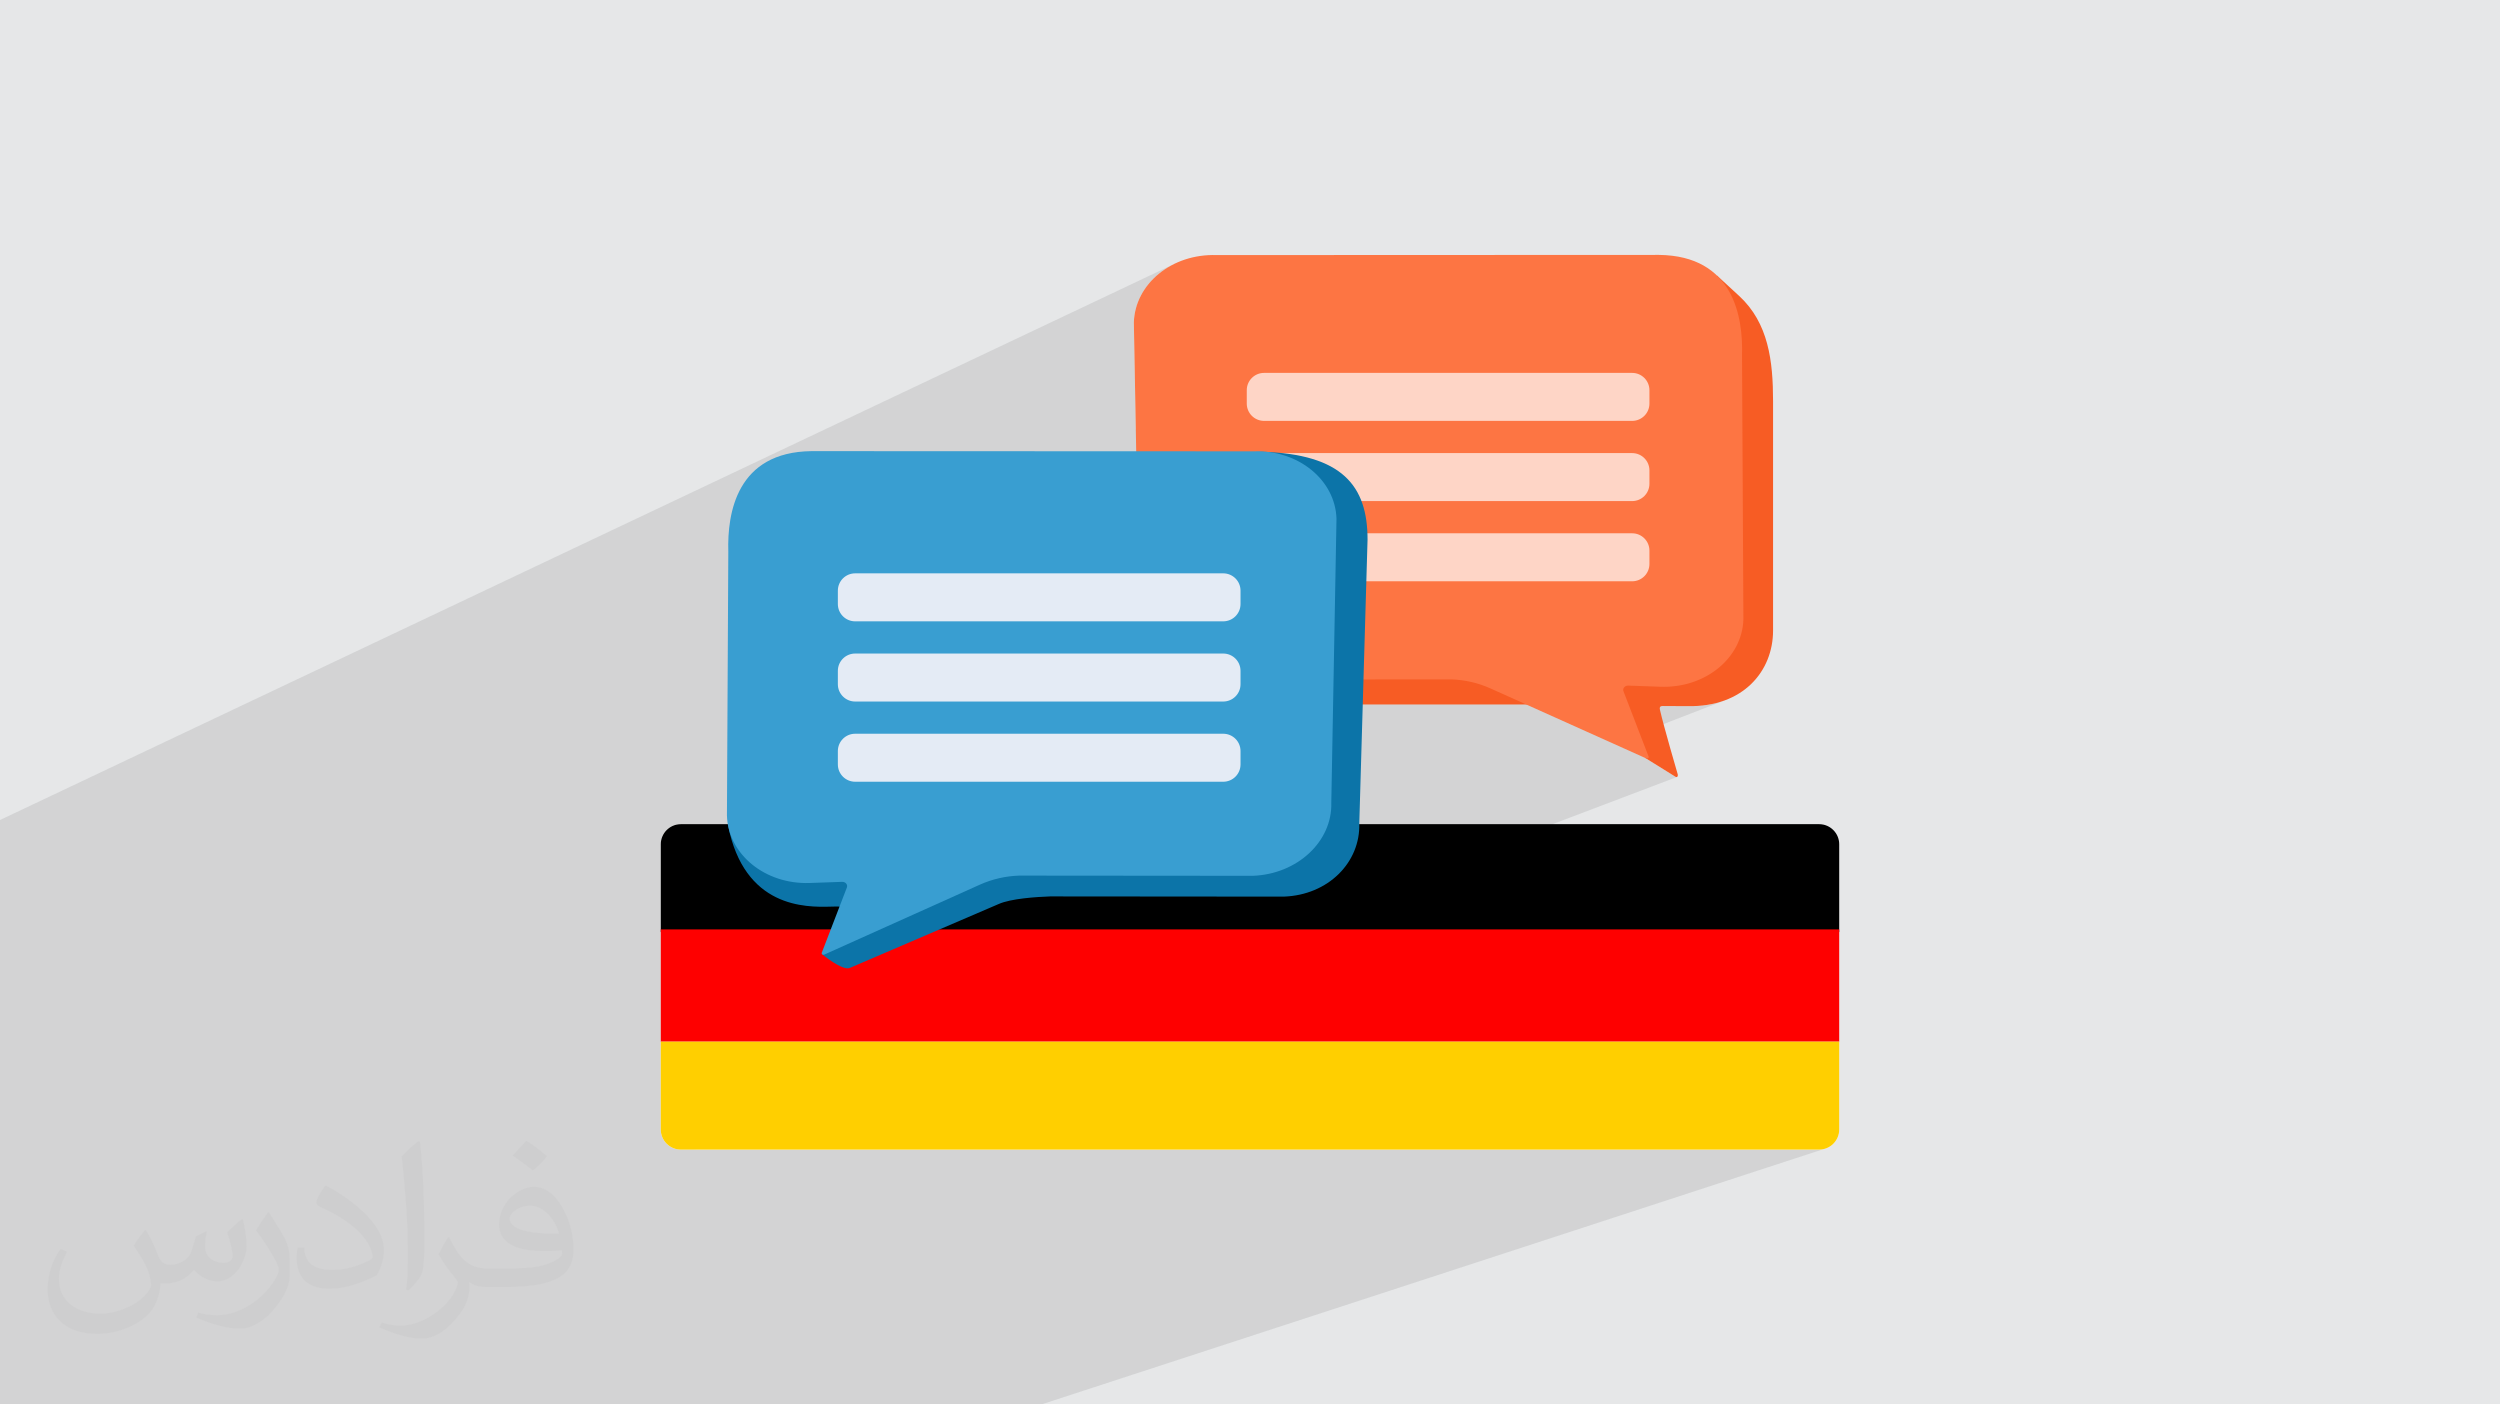
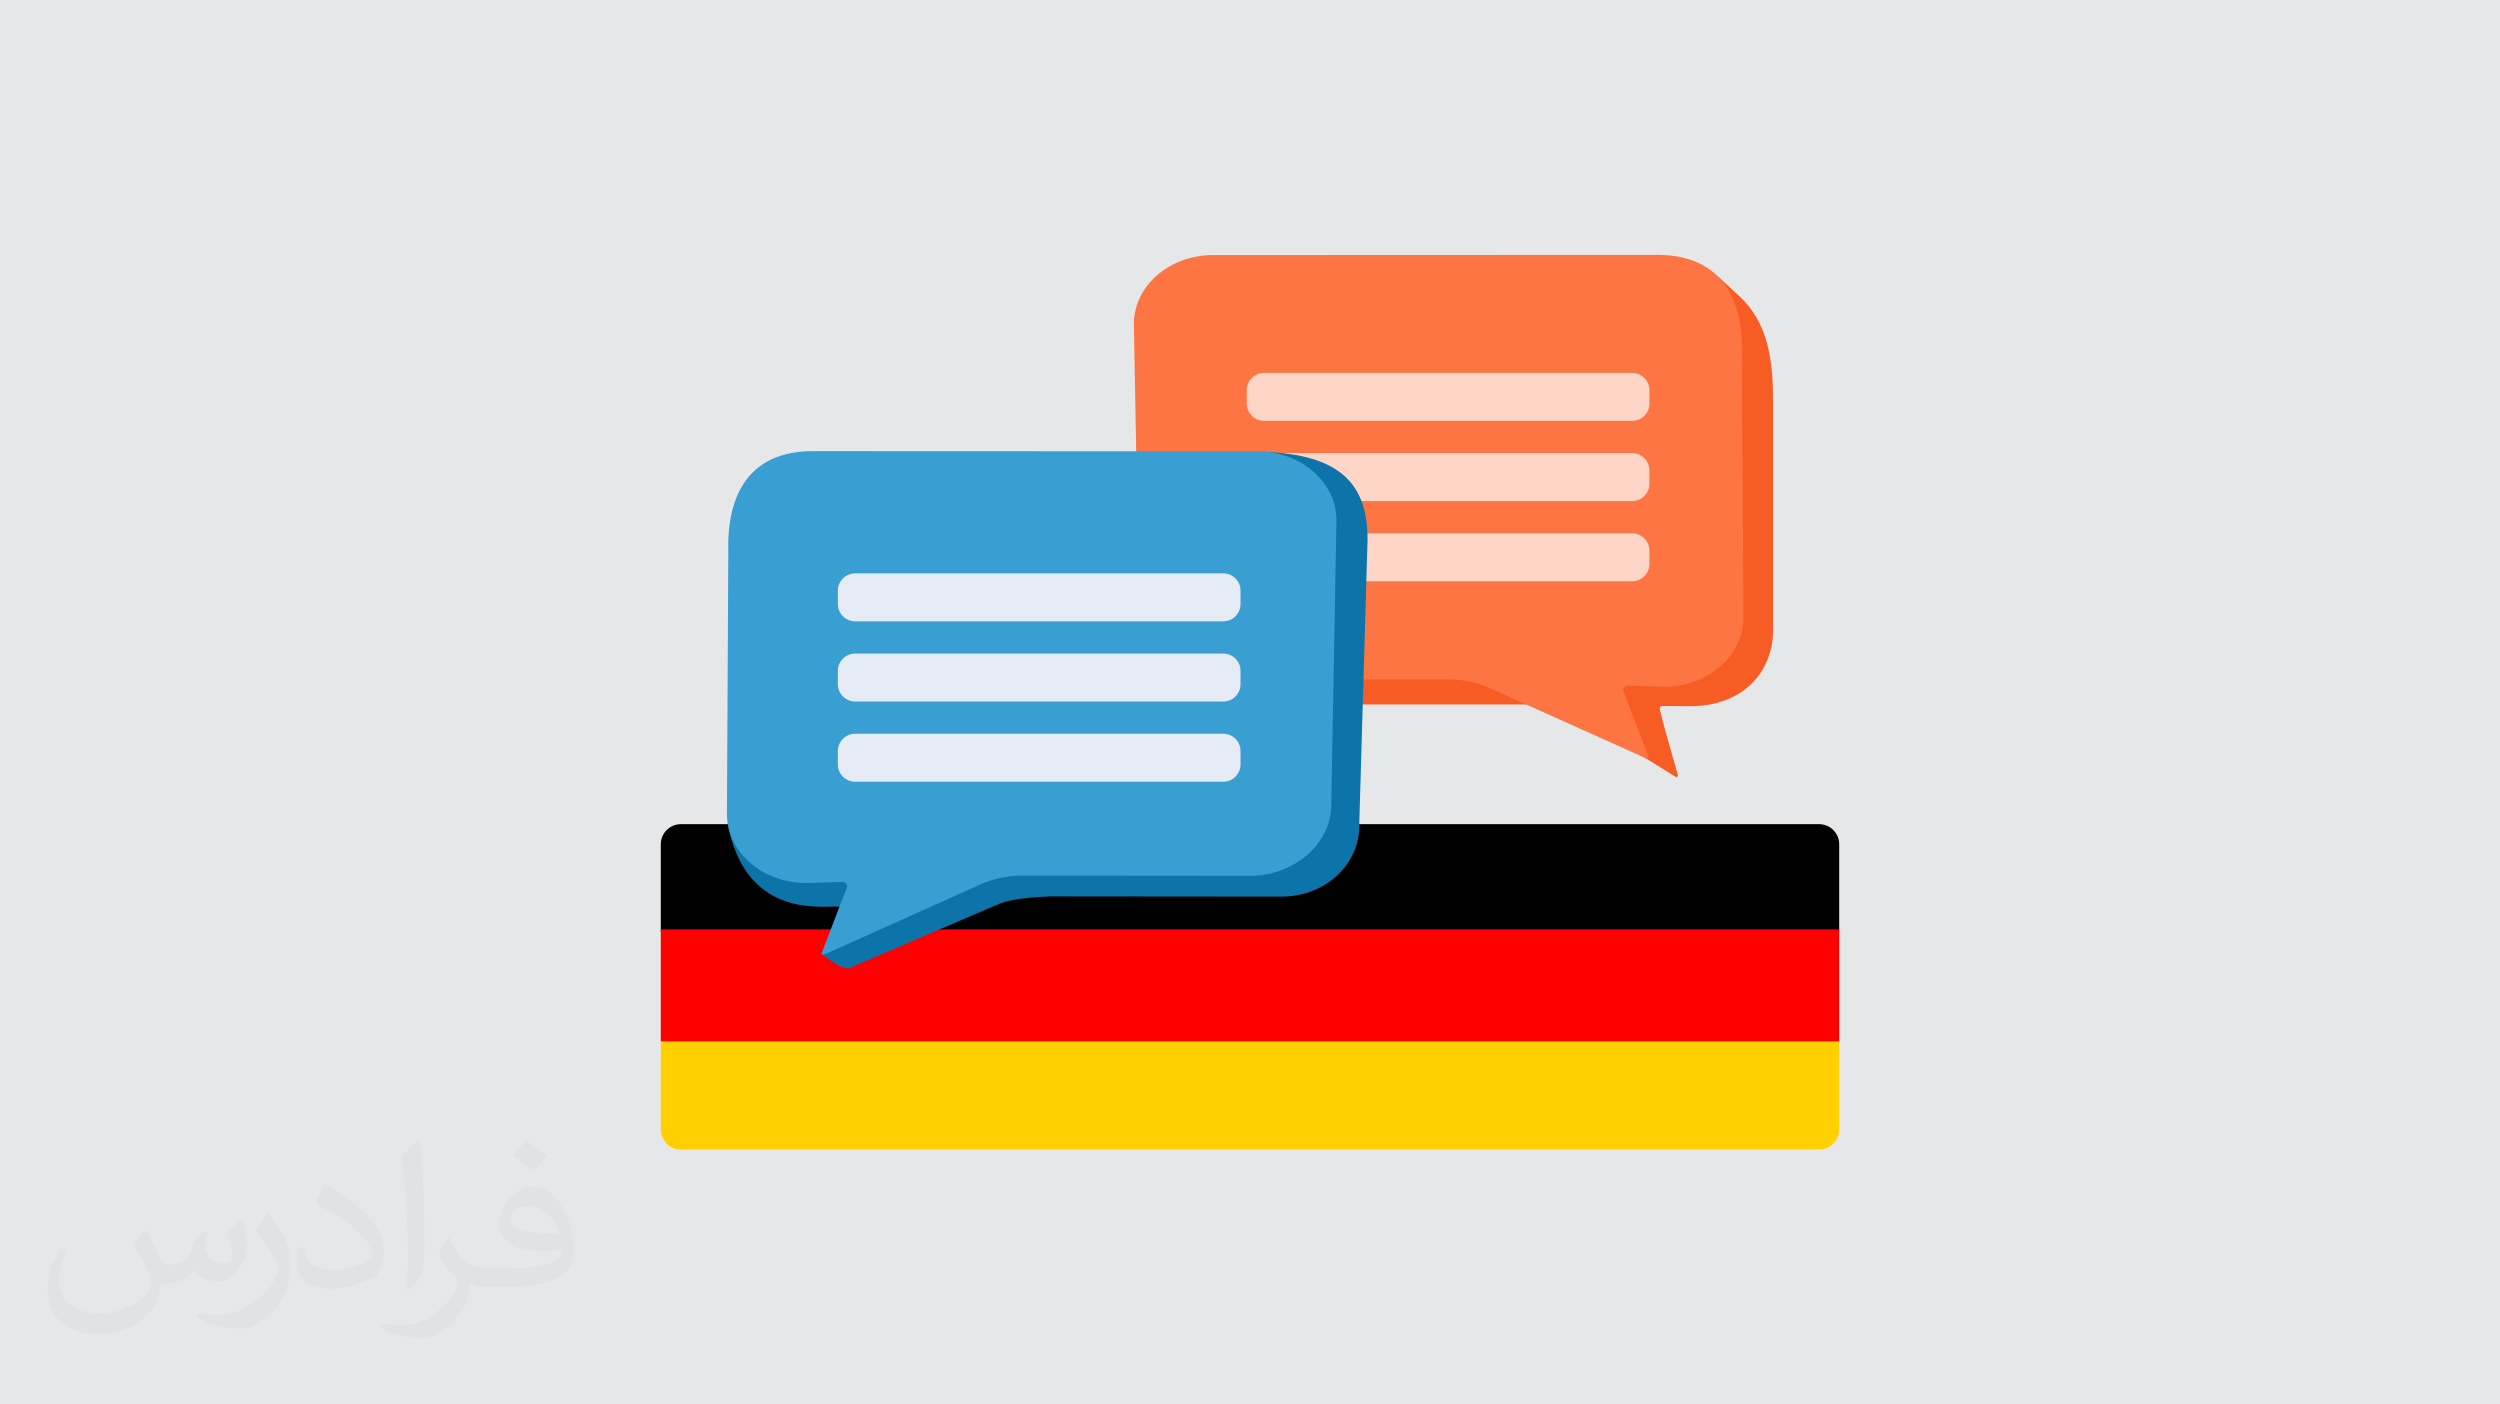
<svg xmlns="http://www.w3.org/2000/svg" xml:space="preserve" width="94.192mm" height="52.917mm" version="1.0" style="shape-rendering:geometricPrecision; text-rendering:geometricPrecision; image-rendering:optimizeQuality; fill-rule:evenodd; clip-rule:evenodd" viewBox="0 0 9404.92 5283.66">
  <defs>
    <style type="text/css">
   
    .fil7 {fill:none}
    .fil4 {fill:black}
    .fil5 {fill:#FE0000}
    .fil6 {fill:#FFCF00}
    .fil3 {fill:white}
    .fil11 {fill:#0C74A8;fill-rule:nonzero}
    .fil12 {fill:#399ED1;fill-rule:nonzero}
    .fil13 {fill:#E4EBF5;fill-rule:nonzero}
    .fil8 {fill:#F75C24;fill-rule:nonzero}
    .fil9 {fill:#FD7543;fill-rule:nonzero}
    .fil10 {fill:#FED5C6;fill-rule:nonzero}
    .fil2 {fill:#373435;fill-opacity:0.031}
    .fil1 {fill:#2B2A29;fill-opacity:0.102}
    .fil0 {fill:#E6E7E8}
   
  </style>
    <clipPath id="id0">
      <path d="M2561.27 3100.44l4282.37 0c41.51,0 75.46,33.95 75.46,75.46l0 1073.42c0,41.51 -33.95,75.46 -75.46,75.46l-4282.37 0c-41.51,0 -75.46,-33.95 -75.46,-75.46l0 -1073.42c0,-41.51 33.95,-75.46 75.46,-75.46z" />
    </clipPath>
  </defs>
  <g id="Layer_x0020_1">
    <polygon class="fil0" points="-0,0 9404.92,0 9404.92,5283.66 -0,5283.66 " />
-     <polygon class="fil1" points="6459.16,1036.56 5626.71,1402.81 4755.41,1402.81 4742.28,1404.12 4730.06,1407.92 4272.85,1615.34 4265.5,1213.31 4267.88,1186.33 4273.26,1160.23 4281.5,1135.16 4292.42,1111.23 4305.9,1088.56 4321.76,1067.29 4339.83,1047.56 4359.99,1029.47 4382.05,1013.17 4405.87,998.77 4431.29,986.41 -0,3084.81 -0,3100.5 -0,3210.52 -0,3218.97 -0,3343.16 -0,3461.3 -0,3553.91 -0,3559.22 -0,3603.38 -0,3640.45 -0,3684.89 -0,3767.9 -0,3805.31 -0,3810.4 -0,3869.19 -0,3906.69 -0,3951.1 -0,3977.46 -0,4033.45 -0,4056.7 -0,4061.58 -0,4122.36 -0,4135.01 -0,4172.88 -0,4187.26 -0,4217.31 -0,4218.83 -0,4230.43 -0,4263.86 -0,4283.21 -0,4287.89 -0,4299.01 -0,4320.7 -0,4388.42 -0,4459.22 -0,4460.21 -0,4535.73 -0,4540.2 -0,4572.46 -0,4593.43 -0,4612.79 -0,4638 -0,4679.64 -0,4694.06 -0,4723.53 -0,4748.56 -0,4755.27 -0,4788.28 -0,4792.51 -0,4804.97 -0,4821.1 -0,4826.72 -0,4827.48 -0,4830.46 -0,4830.56 -0,4892.57 -0,4908.55 -0,4933.88 -0,4946.54 -0,5035.32 -0,5120.44 -0,5137.53 -0,5223.09 -0,5239.12 -0,5283.66 3916.97,5283.66 6872.94,4318.82 6858.8,4323.23 6843.64,4324.77 2611.81,4324.77 6308.85,2922.96 6307.14,2923.39 6305.16,2923.12 6302.94,2922.06 6194.57,2854.66 6198.53,2853.14 6196.74,2853.61 6194.8,2853.58 6192.82,2853 6189.57,2851.54 6150.89,2765.35 6487.83,2635.13 6472.58,2640.28 6456.74,2644.78 6440.32,2648.58 6423.32,2651.69 6405.72,2654.06 6387.55,2655.68 6368.81,2656.52 6349.49,2656.57 6258.84,2656.11 6257.43,2656.02 6255.14,2655.94 6252.35,2656.09 6249.46,2656.74 6124.03,2705.51 6107.25,2668.15 6392.84,2556.68 6365.98,2566.87 6337.82,2574.78 6308.54,2580.27 6278.29,2583.22 6247.21,2583.49 6125.38,2579.19 6120.75,2579.52 6116.57,2580.8 6075.32,2597.02 6064.24,2572.32 6459.16,2416.67 " />
    <path class="fil2" d="M548.54 4627.69c17.95,27.21 29.6,53.36 40.96,82.43 8.45,16.91 12.93,48.09 52.57,48.09 11.61,0 28.28,-3.42 43.06,-11.61 16.63,-8.73 29.32,-21.94 35.94,-42l15.85 -53.36 38.57 -19.02 2.64 2.64c-5.27,20.09 -6.59,39.36 -6.59,54.43 0,44.63 38.57,61.56 69.22,61.56 17.95,0 34.09,-8.73 34.09,-25.11 0,-21.13 -8.98,-57.06 -20.62,-89.29 17.95,-17.95 35.94,-35.94 56.53,-50.47l3.17 1.6c8.98,38.04 14,75.56 14,100.66 0,24.57 -10.83,51.79 -19.81,69.49 -18.49,34.87 -51.25,62.62 -90.87,62.62 -30.1,0 -63.65,-15.07 -86.66,-43.06l-1.32 0c-21.66,26.96 -55.22,51.25 -108.86,51.25l-16.63 0c-2.64,35.41 -10.29,60.49 -21.94,82.95 -31.95,62.34 -126.81,106.47 -216.1,106.47 -124.17,0 -186.51,-71.59 -186.51,-166.96 0,-58.91 19.27,-113.6 48.88,-152.42l24.29 10.04c-18.49,35.41 -30.91,68.68 -30.91,101.45 0,89.29 72.66,131.83 156.4,131.83 77.68,0 173.83,-49.41 191.28,-106.72 -6.59,-62.62 -30.1,-91.93 -66.04,-148.99 10.83,-19.02 24.83,-38.04 42.28,-58.38l3.17 0 0 0 0 0 -0.02 -0.09zm1432.13 -336.04c26.15,16.39 51.79,35.66 76.87,57.85 -14,19.81 -31.45,37.79 -53.11,53.64 -25.11,-20.34 -50.19,-37.79 -75.84,-56.27 17.42,-19.55 34.62,-38.29 52.04,-55.22l0 0 0 0 0 0 0 0 0 0 0.03 0zm13.47 244.11c-42.28,0 -76.87,27.75 -76.87,48.34 0,44.13 84.53,57.85 185.72,57.31 -12.68,-51.79 -57.06,-105.68 -108.86,-105.68l0.01 0.03zm-94.86 236.19c54.96,0 103.04,-1.6 139.74,-10.83 40.96,-10.29 75.56,-30.91 75.56,-45.17 0,-3.7 0,-8.19 -1.32,-11.89 -22.98,2.11 -49.41,2.11 -72.38,2.11 -74.49,0 -131.55,-16.91 -154.02,-58.66 -5.55,-11.61 -9.51,-24.57 -9.51,-39.36 0,-40.43 17.42,-79.79 48.09,-107 25.61,-22.45 53.89,-36.44 82.67,-36.44 52.04,0 93.51,41.75 122.57,107.54 15.85,35.94 26.68,77.4 26.68,129.72 0,34.87 -9.51,64.19 -31.17,85.85 -40.43,39.11 -114.92,53.89 -229.04,53.89l-51.79 0 0 0 -13.47 0c-28.28,0 -48.62,-5.02 -64.72,-17.42l-2.64 0c0.79,6.59 1.32,12.93 1.32,19.02 0,25.61 -8.45,58.38 -25.61,84.53 -50.72,75.3 -105.68,108.04 -153.24,108.04 -48.09,0 -107,-18.49 -160.11,-42.54l9.51 -18.49c17.17,7.13 40.96,11.89 73.7,11.89 85.85,0 198.66,-82.43 212.66,-163 -3.17,-6.59 -8.98,-15.32 -17.17,-24.57 -25.11,-29.85 -40.96,-54.68 -55.75,-80.83 12.68,-25.11 24.29,-45.17 35.13,-63.4l4.49 -0.53c36.72,74.77 69.99,117.55 144.23,117.55l11.61 0 0 0 53.89 0 0 0 0 0 0 0 0 0 0 0 0.09 0.01zm-371.98 79c6.34,-34.34 6.87,-72.91 6.87,-108.86l0 -53.36c0,-99.6 -12.68,-244.36 -22.98,-338.68 17.95,-19.27 43.06,-42 62.87,-57.31l5.81 1.6c13.47,118.62 16.63,256 16.63,383.06 0,33.3 -1.32,65.79 -4.49,89.55 -1.85,30.1 -19.27,52.83 -56.53,87.7l-8.19 -3.7zm-382.8 -157.19c1.85,46.77 24.83,83.49 105.15,83.49 49.93,0 92.19,-12.93 138.96,-35.13 8.45,-3.7 12.93,-8.73 12.93,-12.93 0,-29.32 -22.45,-68.15 -60.23,-103.55 -36.72,-33.3 -85.34,-62.62 -130.76,-82.18 -15.6,-6.59 -20.62,-13.47 -20.62,-20.09 0,-13.47 17.95,-41.75 32.77,-62.09l5.02 -0.53c52.04,27.21 110.17,67.64 153.24,112.53 39.11,41.47 63.4,83.49 63.4,129.19 0,33.81 -10.29,65.51 -26.96,95.11 -57.06,28.79 -117.83,50.72 -178.06,50.72 -73.17,0 -123.1,-34.34 -123.1,-114.92 0,-8.73 0,-22.19 3.17,-39.64l25.11 0 0 0 0 0 0 0 0 0 0 0 -0.02 0zm-132.37 -132.9l45.45 73.45c16.63,27.21 32.23,56.81 32.23,103.55l0 59.7c0,48.34 -30.91,100.13 -80.83,151.38 -39.11,34.62 -73.7,49.41 -105.68,49.41 -47.55,0 -101.98,-14.79 -164.85,-41.75l7.13 -18.49c19.81,5.27 42.79,9.77 71.06,9.77 90.36,-0.53 182.8,-66.57 225.08,-147.15 5.02,-9.26 6.87,-17.95 6.87,-24.04 0,-9.26 -5.02,-19.55 -8.98,-28.79 -22.98,-43.31 -48.62,-82.95 -76.87,-119.68 14.79,-23.25 29.6,-45.7 45.7,-67.9l3.7 0.53 0 0 0 0 0 0 0 0 0 0 -0.02 0.01z" />
    <g id="_2123798825600">
      <path class="fil3" d="M2561.27 3100.44l4282.37 0c41.51,0 75.46,33.95 75.46,75.46l0 1073.42c0,41.51 -33.95,75.46 -75.46,75.46l-4282.37 0c-41.51,0 -75.46,-33.95 -75.46,-75.46l0 -1073.42c0,-41.51 33.95,-75.46 75.46,-75.46z" />
      <g style="clip-path:url(#id0)">
        <g>
          <g>
            <rect class="fil4" x="2381.58" y="3083.93" width="4641.73" height="422.52" />
            <rect class="fil5" x="2381.58" y="3496.25" width="4641.73" height="422.52" />
            <rect class="fil6" x="2381.58" y="3918.77" width="4641.73" height="422.52" />
          </g>
        </g>
      </g>
      <path class="fil7" d="M2561.27 3100.44l4282.37 0c41.51,0 75.46,33.95 75.46,75.46l0 1073.42c0,41.51 -33.95,75.46 -75.46,75.46l-4282.37 0c-41.51,0 -75.46,-33.95 -75.46,-75.46l0 -1073.42c0,-41.51 33.95,-75.46 75.46,-75.46z" />
      <g>
        <path class="fil8" d="M6189.58 2851.55l113.36 70.5c6.21,3.99 10.3,-1.49 8.73,-8.7 0,0 -53.06,-181.05 -67.3,-244.44 -3.45,-15.39 12.21,-12.84 14.48,-12.81l90.64 0.46c209.13,3.84 320.73,-132.38 320.73,-284.48l0 -862.64c0,-150.67 -16.99,-294.47 -127.93,-396.44l-83.13 -76.44 0 1380.11 -454.81 22.23 185.23 412.66z" />
        <path class="fil8" d="M4436.1 2532.43l-60.85 -54.79 1119.08 0 322.7 172.54 -1074.01 0c-113.33,0 -222.66,-41.95 -306.92,-117.75z" />
        <path class="fil9" d="M4576.93 959.6l1663.83 -0.69c280.84,3.38 317.07,232.48 312.71,378.52l5.15 992.36c-4.36,146.04 -143.77,259.61 -311.41,253.71l-121.84 -4.3c-12.84,-0.46 -22.09,10.51 -17.93,21.29l94.53 245.6c1.88,4.9 -3.88,9.3 -9.15,6.93l-585.98 -263.34c-45.76,-20.56 -95.91,-32.16 -146.95,-33.95l-879.21 0.76c-167.64,-5.9 -299.99,-129.07 -295.65,-275.12l-19.53 -1068.03c4.35,-146.05 143.79,-259.62 311.43,-253.72z" />
        <path class="fil10" d="M6140 1583.37l-1384.59 0c-35.99,0 -65.12,-29.17 -65.12,-65.11l0 -50.36c0,-35.96 29.14,-65.09 65.12,-65.09l1384.59 0c35.98,0 65.11,29.14 65.11,65.09l0 50.36c0,35.95 -29.14,65.11 -65.11,65.11z" />
        <path class="fil10" d="M6140 1885.09l-1384.59 0c-35.99,0 -65.12,-29.17 -65.12,-65.11l0 -50.34c0,-35.98 29.14,-65.11 65.12,-65.11l1384.59 0c35.98,0 65.11,29.14 65.11,65.11l0 50.34c0,35.95 -29.14,65.11 -65.11,65.11z" />
        <path class="fil10" d="M6140 2186.8l-1384.59 0c-35.99,0 -65.12,-29.14 -65.12,-65.12l0 -50.33c0,-35.98 29.14,-65.11 65.12,-65.11l1384.59 0c35.98,0 65.11,29.14 65.11,65.11l0 50.33c0,35.99 -29.14,65.12 -65.11,65.12z" />
        <path class="fil11" d="M4746.86 1699.47l-1577.42 76.01c-280.84,3.42 -317.07,232.51 -312.72,378.55l-118.2 949.66c61.25,312.46 291.79,309.73 386.41,307.04 18.97,-0.54 32.48,-1.09 38.06,0.91l121.85 -15.84c12.83,-0.46 22.06,10.5 17.91,21.29l-209.23 173.6c0,0 75.11,61.52 102.7,50.97l560.76 -240.75c45.76,-20.56 142.26,-26.8 193.33,-28.59l879.21 0.76c167.64,-5.91 288.44,-129.11 284.08,-275.15l31.08 -1068.01c0,-202.55 -94.99,-321.69 -397.82,-330.45z" />
        <path class="fil12" d="M4716.37 1697.86l-1663.81 -0.69c-280.84,3.38 -317.07,232.47 -312.72,378.52l-5.15 992.32c4.35,146.05 143.78,259.65 311.42,253.75l121.85 -4.3c12.83,-0.46 22.06,10.5 17.91,21.29l-94.51 245.6c-1.9,4.9 3.87,9.3 9.13,6.93l585.99 -263.34c45.76,-20.56 95.9,-32.16 146.96,-33.95l879.18 0.76c167.64,-5.9 300.02,-129.11 295.65,-275.15l19.53 -1068.01c-4.35,-146.04 -143.76,-259.64 -311.43,-253.71z" />
        <path class="fil13" d="M4601.7 2337.45l-1384.6 0c-35.97,0 -65.12,-29.17 -65.12,-65.12l0 -50.36c0,-35.95 29.16,-65.08 65.12,-65.08l1384.6 0c35.99,0 65.12,29.14 65.12,65.08l0 50.36c0,35.96 -29.14,65.12 -65.12,65.12z" />
        <path class="fil13" d="M4601.7 2639.15l-1384.6 0c-35.97,0 -65.12,-29.17 -65.12,-65.11l0 -50.33c0,-35.99 29.16,-65.12 65.12,-65.12l1384.6 0c35.99,0 65.12,29.14 65.12,65.12l0 50.33c0,35.95 -29.14,65.11 -65.12,65.11z" />
        <path class="fil13" d="M4601.7 2940.87l-1384.6 0c-35.97,0 -65.12,-29.14 -65.12,-65.11l0 -50.34c0,-35.98 29.16,-65.11 65.12,-65.11l1384.6 0c35.99,0 65.12,29.14 65.12,65.11l0 50.34c0,35.98 -29.14,65.11 -65.12,65.11z" />
      </g>
    </g>
  </g>
</svg>